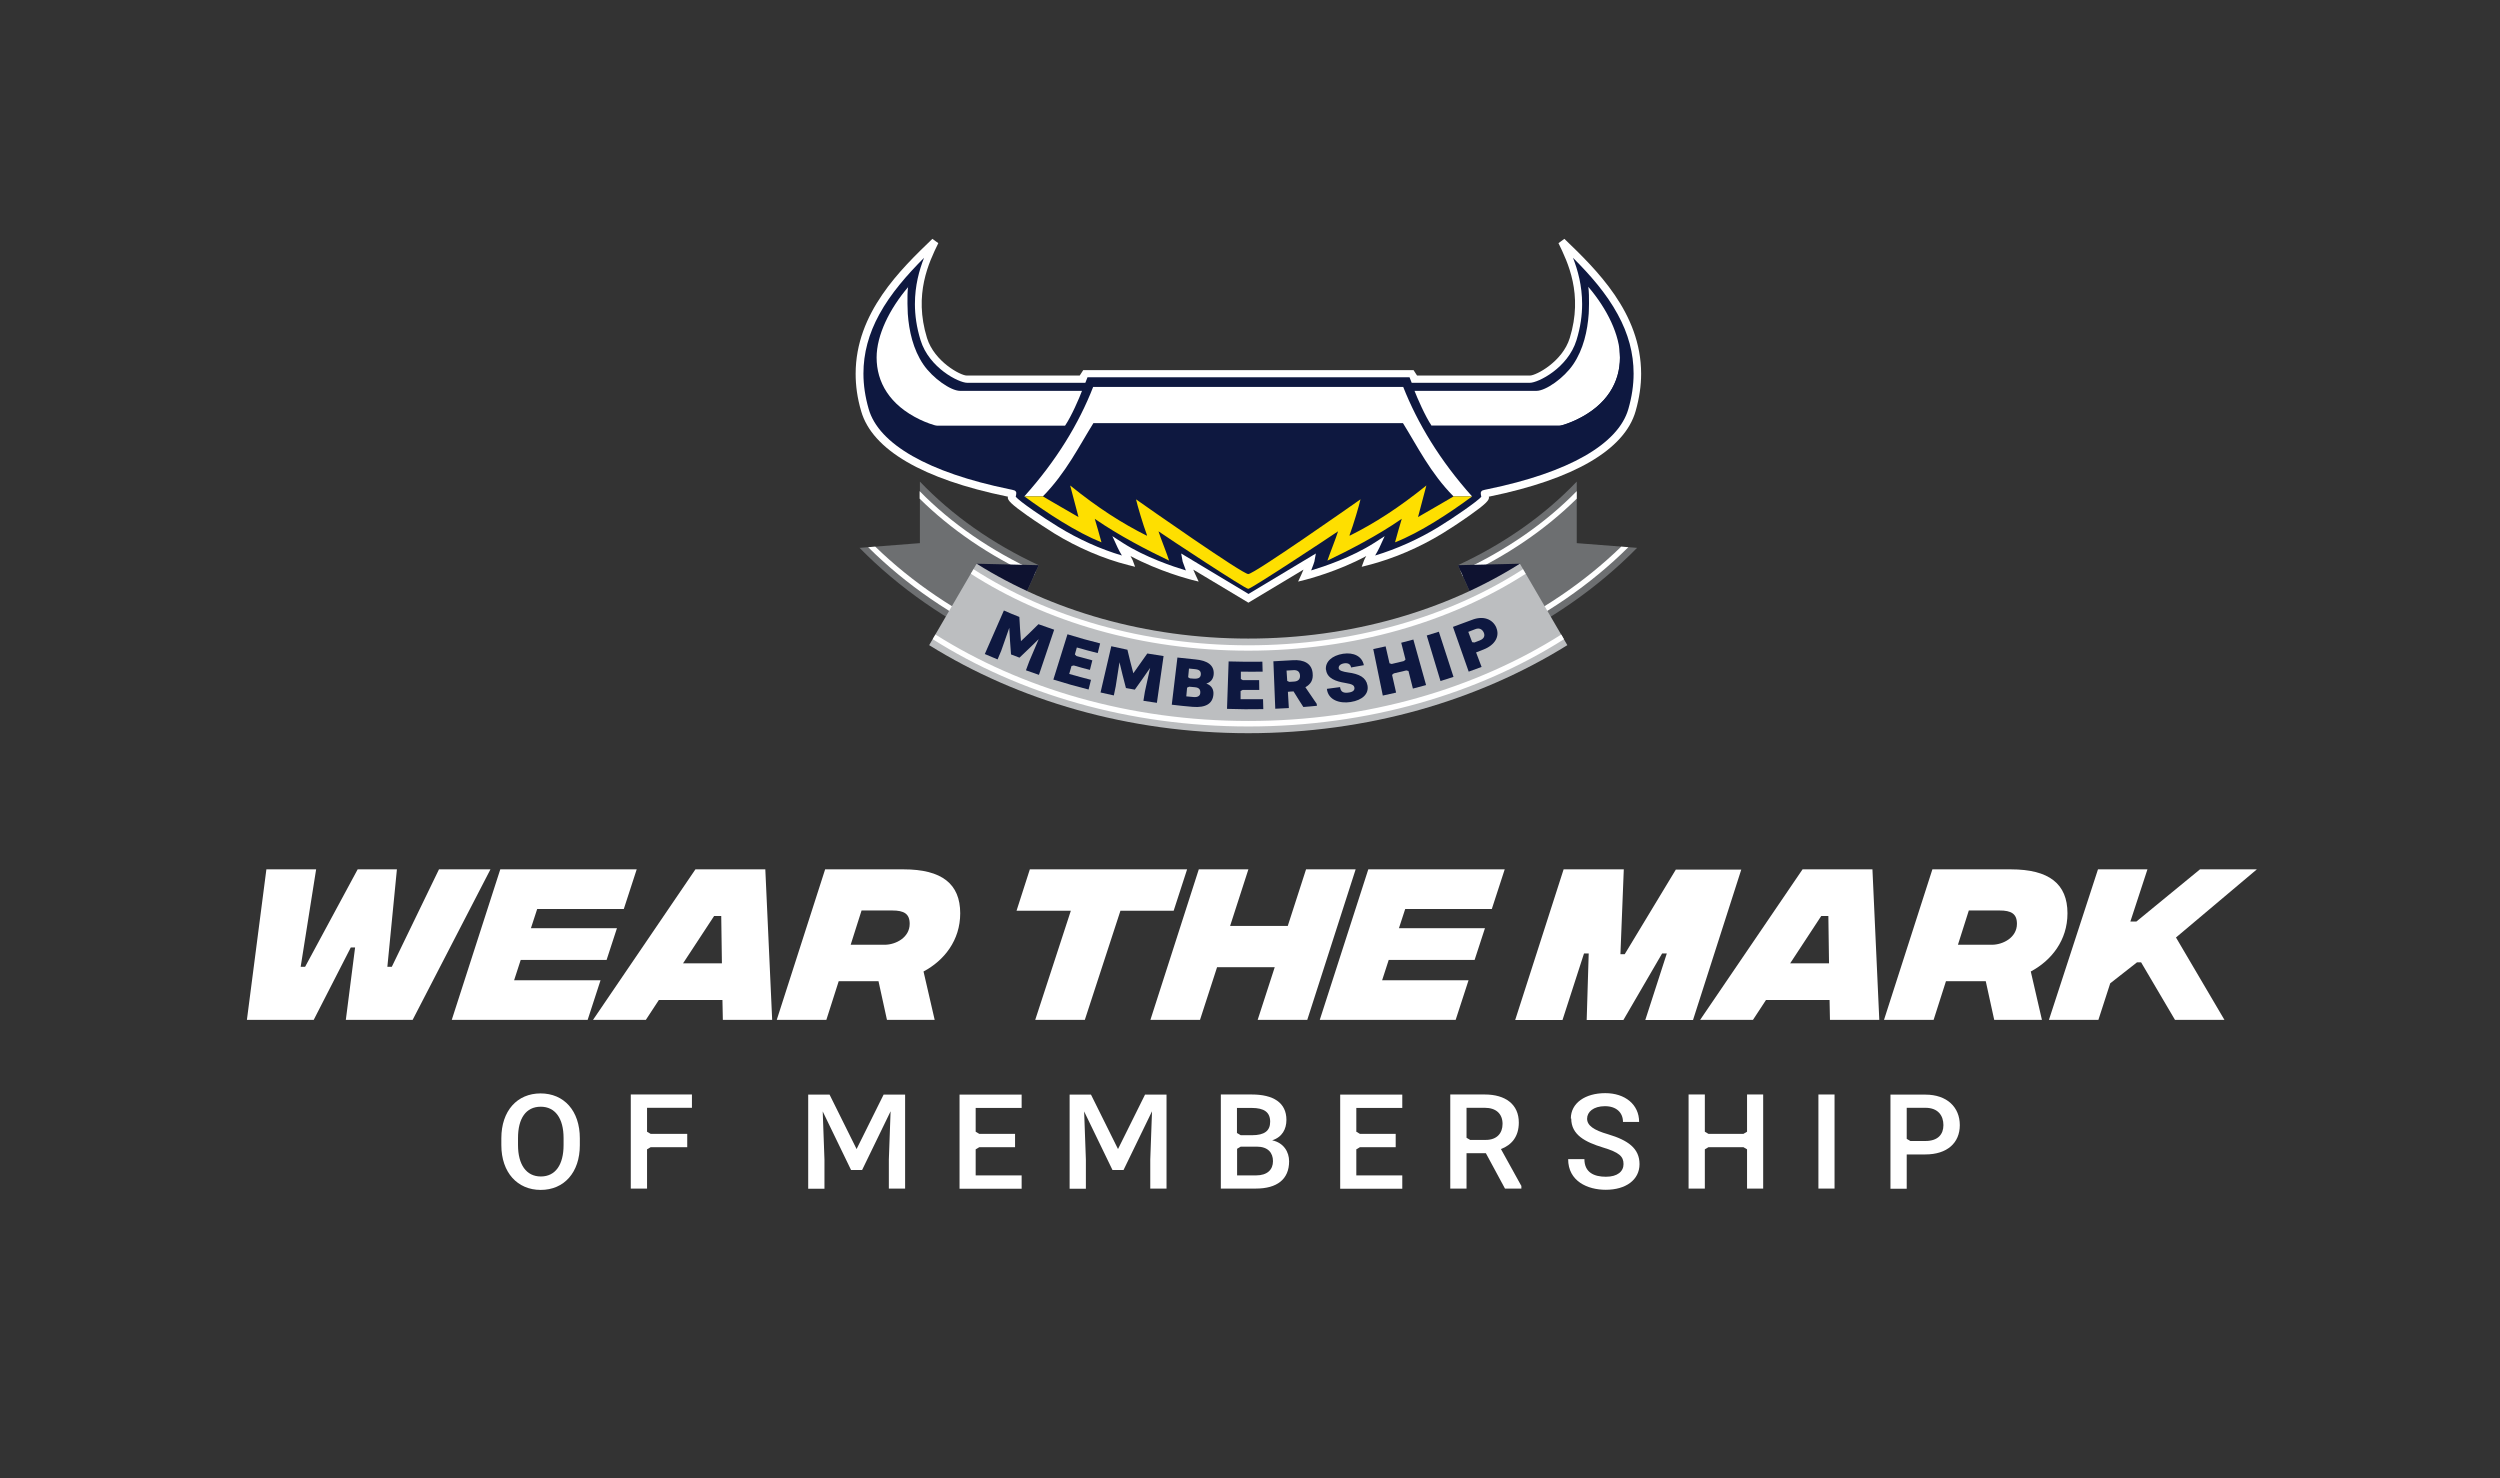
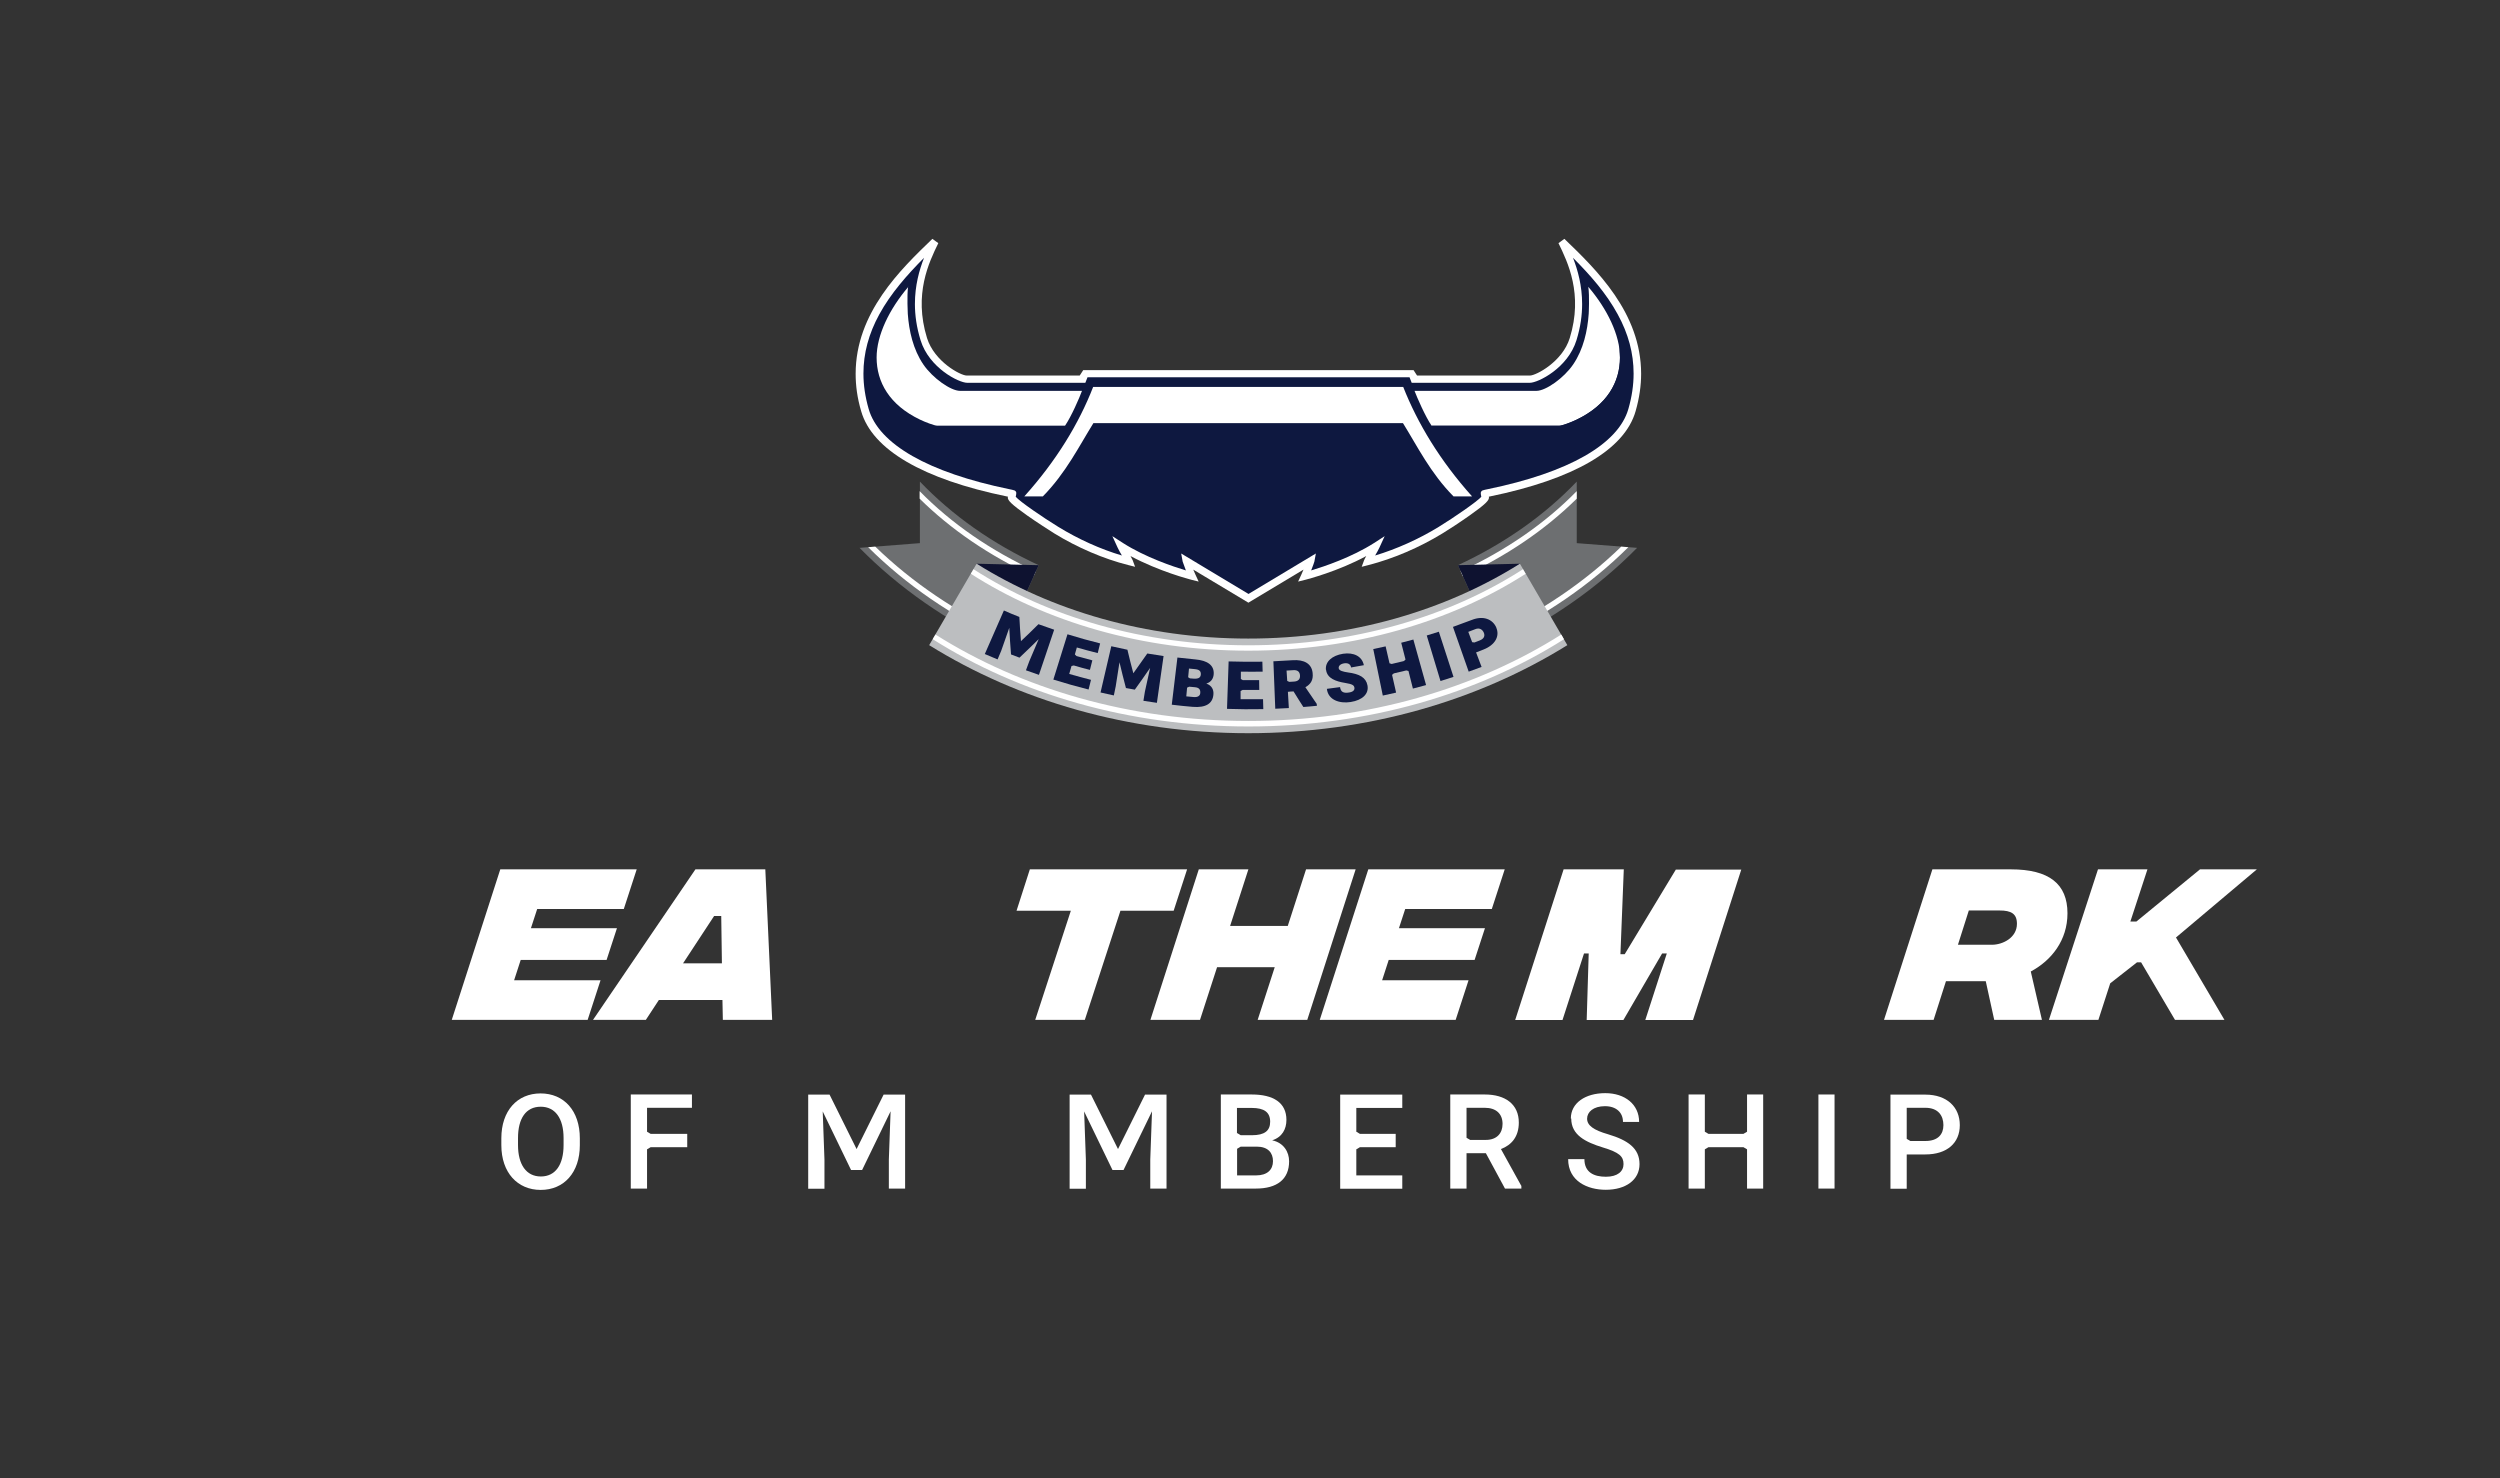
<svg xmlns="http://www.w3.org/2000/svg" id="Layer_2" viewBox="0 0 186 110">
  <rect x="0" y="0" width="186" height="110" fill="#333333" stroke="none" />
  <defs>
    <style>.cls-1,.cls-2{fill:#fff;}.cls-2,.cls-3,.cls-4,.cls-5,.cls-6{fill-rule:evenodd;}.cls-3{fill:#6d6f71;}.cls-7{fill:#fedf00;}.cls-4{fill:#0e1230;}.cls-8{clip-path:url(#clippath);}.cls-9{fill:none;}.cls-5{fill:#bcbec0;}.cls-10,.cls-6{fill:#0e1840;}</style>
    <clipPath id="clippath">
      <rect class="cls-9" x="63.65" y="17.78" width="58.43" height="36.78" />
    </clipPath>
  </defs>
  <g>
-     <path class="cls-1" d="m19.83,64.68h3.69l-1.15,7.25h.33l3.91-7.25h2.92l-.71,7.25h.33l3.51-7.25h3.83l-5.79,11.2h-4.97l.69-5.39h-.32l-2.76,5.39h-4.97l1.45-11.2Z" />
    <path class="cls-1" d="m39.97,67.62l-.47,1.44h6.4l-.77,2.36h-6.39l-.49,1.51h6.43l-.96,2.95h-10.11l3.61-11.2h10.15l-.96,2.95h-6.44Z" />
    <path class="cls-1" d="m53.74,74.4h-4.72l-.97,1.48h-3.93l7.62-11.2h5.2l.51,11.2h-3.67l-.03-1.48Zm-.03-2.73l-.05-3.52h-.53l-2.31,3.52h2.89Z" />
-     <path class="cls-1" d="m68.71,72.28l.83,3.6h-3.55l-.63-2.88h-2.96l-.92,2.88h-3.69l3.6-11.2h5.84c2.84,0,4.21,1.08,4.21,3.27,0,2.01-1.19,3.51-2.73,4.33Zm-5.43-1.99h2.56c.8-.01,1.84-.53,1.84-1.56,0-.75-.43-.99-1.29-.99h-2.29l-.81,2.55Z" />
    <path class="cls-1" d="m87.31,67.76h-3.95l-2.65,8.12h-3.69l2.65-8.12h-4.04l.99-3.08h11.7l-1,3.08Z" />
    <path class="cls-1" d="m100.86,64.68l-3.6,11.2h-3.69l1.27-3.92h-4.29l-1.27,3.92h-3.69l3.6-11.2h3.69l-1.36,4.21h4.29l1.36-4.21h3.69Z" />
    <path class="cls-1" d="m104.55,67.62l-.47,1.44h6.4l-.77,2.36h-6.39l-.49,1.51h6.43l-.96,2.95h-10.11l3.61-11.2h10.15l-.96,2.95h-6.44Z" />
    <path class="cls-1" d="m116.33,64.68h4.48l-.25,6.31h.32l3.8-6.29h4.87l-3.59,11.19h-3.55l1.6-4.95h-.35l-2.88,4.95h-2.73l.15-4.95h-.35l-1.6,4.95h-3.52l3.6-11.2Z" />
-     <path class="cls-1" d="m136.11,74.4h-4.72l-.97,1.48h-3.93l7.62-11.2h5.2l.51,11.2h-3.67l-.03-1.48Zm-.03-2.73l-.05-3.52h-.53l-2.31,3.52h2.89Z" />
    <path class="cls-1" d="m151.09,72.28l.83,3.6h-3.55l-.63-2.88h-2.96l-.92,2.88h-3.69l3.6-11.2h5.84c2.84,0,4.21,1.08,4.21,3.27,0,2.01-1.19,3.51-2.73,4.33Zm-5.43-1.99h2.56c.8-.01,1.84-.53,1.84-1.56,0-.75-.43-.99-1.29-.99h-2.29l-.81,2.55Z" />
    <path class="cls-1" d="m161.9,69.76l3.6,6.12h-3.68l-2.52-4.28h-.31l-1.99,1.56-.88,2.72h-3.68l3.65-11.2h3.68l-1.27,3.88h.45l4.73-3.88h4.23l-6.03,5.08Z" />
  </g>
  <g>
    <path class="cls-1" d="m40.23,88.53c-1.73,0-2.93-1.29-2.93-3.33v-.51c0-2.05,1.18-3.34,2.92-3.34s2.92,1.29,2.92,3.34v.51c0,2.04-1.18,3.33-2.91,3.33Zm0-6.19c-1.1,0-1.69.87-1.69,2.33v.52c0,1.45.61,2.34,1.7,2.34s1.69-.88,1.69-2.34v-.52c0-1.46-.62-2.33-1.7-2.33Z" />
    <path class="cls-1" d="m48.14,82.42v1.78l.27.16h2.72v.99h-2.72l-.27.16v2.92h-1.21v-7h4.55v.99h-3.35Z" />
    <path class="cls-1" d="m67.34,88.43h-1.21v-2.16l.13-3.59-2.12,4.37h-.82l-2.11-4.36.13,3.59v2.16h-1.21v-7h1.59l2.01,4.05,2.01-4.05h1.6v7Z" />
-     <path class="cls-1" d="m72.59,82.42v1.78l.27.16h2.66v.99h-2.66l-.27.16v1.94h3.42v.99h-4.62v-7h4.62v.99h-3.42Z" />
    <path class="cls-1" d="m86.79,88.43h-1.21v-2.16l.13-3.59-2.12,4.37h-.82l-2.11-4.36.13,3.59v2.16h-1.21v-7h1.59l2.01,4.05,2.01-4.05h1.6v7Z" />
    <path class="cls-1" d="m95.91,86.4c0,1.34-.9,2.03-2.47,2.03h-2.61v-7h2.3c1.61,0,2.58.61,2.58,1.89,0,.68-.31,1.28-1.06,1.52.86.18,1.26.87,1.26,1.56Zm-3.87-2.1l.27.16h.84c.93,0,1.35-.33,1.35-1,0-.71-.44-1.03-1.38-1.03h-1.09v1.88Zm2.67,2.09c0-.62-.37-1.08-1.21-1.08h-1.19l-.27.16v1.98h1.41c.84,0,1.26-.43,1.26-1.06Z" />
    <path class="cls-1" d="m100.91,82.42v1.78l.27.16h2.66v.99h-2.66l-.27.16v1.94h3.42v.99h-4.62v-7h4.62v.99h-3.42Z" />
    <path class="cls-1" d="m113.19,88.21v.22h-1.22l-1.42-2.63h-1.44v2.63h-1.21v-7h2.57c1.53,0,2.53.73,2.53,2.09,0,1.05-.54,1.67-1.33,1.97l1.51,2.73Zm-3.8-3.4h1.15c.84,0,1.25-.51,1.25-1.19,0-.75-.48-1.2-1.32-1.2h-1.36v2.23l.27.16Z" />
    <path class="cls-1" d="m116.87,83.22c0-1.16,1.08-1.89,2.56-1.89s2.52.85,2.52,2.14h-1.2c0-.68-.48-1.17-1.34-1.17s-1.33.43-1.33.93.48.85,1.56,1.16c1.47.44,2.34,1.04,2.34,2.22s-1.03,1.91-2.51,1.91c-1.36,0-2.8-.64-2.8-2.28h1.21c0,1,.73,1.31,1.6,1.31s1.31-.4,1.31-.94c0-.57-.31-.87-1.54-1.24-1.3-.4-2.35-.93-2.35-2.15Z" />
    <path class="cls-1" d="m131.18,81.43v7h-1.2v-2.92l-.27-.16h-2.6l-.27.16v2.92h-1.21v-7h1.21v2.77l.27.16h2.6l.27-.16v-2.77h1.2Z" />
    <path class="cls-1" d="m135.29,88.43v-7h1.2v7h-1.2Z" />
    <path class="cls-1" d="m145.81,83.71c0,1.32-.94,2.18-2.56,2.18h-1.39v2.55h-1.21v-7h2.6c1.62,0,2.56.95,2.56,2.27Zm-1.22,0c0-.7-.39-1.29-1.34-1.29h-1.39v2.31l.27.16h1.12c.95,0,1.34-.51,1.34-1.18Z" />
  </g>
  <g>
    <path class="cls-3" d="m121.8,40.76c-2.92,2.97-6.52,5.48-10.6,7.38l-2.73-6.09c3.45-1.6,6.46-3.72,8.84-6.22v4.58l4.49.35h0Zm-47.25,7.38c-4.08-1.9-7.68-4.41-10.6-7.38l4.49-.35v-4.58c2.39,2.5,5.39,4.62,8.84,6.22l-2.73,6.09h0Z" />
    <path class="cls-2" d="m108.83,42.87l-.16-.36c3.36-1.55,6.3-3.58,8.64-5.97v.56c-2.33,2.3-5.2,4.26-8.48,5.77h0Zm2.15,4.8l-.16-.37c3.75-1.73,7.07-3.98,9.8-6.63l.53.04c-2.81,2.79-6.25,5.16-10.16,6.96h0Zm-36.23,0c-3.91-1.8-7.35-4.17-10.16-6.96l.53-.04c2.73,2.65,6.05,4.9,9.8,6.63l-.16.37h0Zm2.15-4.8c-3.27-1.51-6.15-3.47-8.48-5.77v-.56c2.34,2.39,5.28,4.42,8.64,5.97l-.16.36h0Z" />
    <g class="cls-8">
      <path class="cls-4" d="m113.08,41.94l-4.61.11h0s.91,2.02.91,2.02l1.93-.84,1.78-1.25v-.05h-.01Zm-40.41,0l4.61.11h0s-.91,2.02-.91,2.02l-1.93-.84-1.78-1.25v-.05h.01Z" />
      <path class="cls-5" d="m116.61,48c-6.61,4.11-14.83,6.55-23.74,6.55s-17.13-2.44-23.74-6.55l3.53-6.06c5.55,3.48,12.57,5.57,20.21,5.57s14.66-2.08,20.21-5.57l3.53,6.06h0Z" />
    </g>
    <path class="cls-2" d="m72.23,42.69l.2-.34c5.48,3.53,12.63,5.66,20.44,5.66s14.97-2.13,20.44-5.66l.2.34c-5.54,3.56-12.76,5.72-20.64,5.72s-15.1-2.16-20.64-5.72h0Zm-2.83,4.86l.2-.34c6.36,4.02,14.46,6.43,23.28,6.43s16.92-2.41,23.28-6.43l.2.35c-6.42,4.06-14.58,6.49-23.48,6.49s-17.06-2.43-23.48-6.49h0Z" />
    <path class="cls-2" d="m80.59,27.54l-.2.31s-.04.06-.06.09h-8.41c-.45,0-2.4-1.03-2.95-2.79-1.01-3.27.15-5.64.84-7.06l-.44-.32c-2.35,2.26-5.71,5.49-5.71,10.04,0,.88.12,1.8.41,2.78.82,2.86,4.58,5.06,10.86,6.35,0,0,.04,0,.06.01,0,.02-.01.05-.01.07,0,.2.22.47,1.44,1.33.75.53,1.62,1.08,2.01,1.33,1.72,1.06,3.68,1.9,5.51,2.36l.51.13-.18-.49c-.03-.07-.08-.17-.16-.31,2.12,1.14,4.4,1.73,4.51,1.76l.56.14-.24-.52s-.08-.19-.16-.37c.98.59,4.1,2.46,4.1,2.46,0,0,3.11-1.86,4.1-2.46-.07.18-.14.33-.16.37l-.24.52.56-.14c.11-.03,2.39-.61,4.51-1.76-.08.15-.14.24-.16.31l-.18.49.51-.13c1.83-.47,3.78-1.3,5.51-2.36.4-.24,1.26-.8,2.01-1.33,1.22-.86,1.44-1.13,1.44-1.33,0-.02,0-.05-.01-.07.02,0,.06-.01.06-.01,6.28-1.29,10.04-3.48,10.86-6.35.28-.98.41-1.9.41-2.78,0-4.55-3.36-7.78-5.71-10.04l-.44.32c.69,1.42,1.85,3.79.84,7.06-.54,1.76-2.5,2.78-2.95,2.79h-8.41s-.04-.06-.06-.09l-.2-.31h-24.56Z" />
    <path class="cls-6" d="m104.87,28.07s.16.41.16.41h8.79c.62,0,2.83-1.1,3.47-3.17.3-.97.42-1.86.42-2.69,0-1.36-.32-2.52-.68-3.44,1.27,1.27,2.48,2.64,3.33,4.21.79,1.44,1.18,2.9,1.18,4.4,0,.86-.13,1.74-.39,2.64-.75,2.62-4.46,4.73-10.44,5.96-.19.04-.3.06-.38.09h0s0,0-.01,0c-.05.02-.09.05-.11.08-.02.03-.03.06-.04.09,0,0,0,0,0,0h0s0,.04,0,.06c0,.07.02.15.04.25-.29.34-2.04,1.55-3.17,2.24-1.48.91-3.14,1.65-4.73,2.13.12-.2.24-.42.32-.59l.39-.85-.79.51c-1.66,1.06-3.71,1.75-4.68,2.04.12-.3.23-.61.24-.66l.11-.6s-4.75,2.85-5.01,3.01c-.26-.16-5.01-3.01-5.01-3.01l.11.6s.12.35.24.66c-.96-.29-3.02-.98-4.68-2.04l-.79-.51.39.85c.08.17.2.39.32.59-1.59-.47-3.25-1.22-4.73-2.13-1.13-.69-2.89-1.9-3.17-2.24.02-.09.04-.18.04-.25,0-.02,0-.04,0-.06h0s0,0,0,0c0-.03-.02-.06-.04-.09-.02-.03-.06-.06-.11-.08,0,0,0,0-.01,0h0c-.08-.03-.19-.05-.38-.09-5.98-1.23-9.69-3.34-10.44-5.96-.26-.9-.39-1.78-.39-2.64,0-1.5.39-2.96,1.18-4.4.85-1.56,2.07-2.94,3.33-4.21-.36.92-.68,2.07-.68,3.44,0,.82.12,1.72.42,2.69.64,2.07,2.85,3.17,3.47,3.17h8.79s.14-.37.16-.41h24Z" />
    <path class="cls-1" d="m118.17,21.34c1.41,1.65,2.36,3.6,2.36,5.26,0,1.82-.95,3.53-3.23,4.62-.37.18-1.07.45-1.28.45h-9.51c-.46-.67-1.07-2.07-1.27-2.59h9.07c.7,0,2.05-.96,2.73-1.96.77-1.13,1.07-2.51,1.16-3.77,0,0,.07-1.34-.03-2.01h0Z" />
    <path class="cls-1" d="m67.58,21.34c-1.41,1.65-2.36,3.6-2.36,5.26,0,1.82.95,3.53,3.23,4.62.37.18,1.07.45,1.28.45h9.51c.46-.67,1.07-2.07,1.26-2.59h-9.07c-.7,0-2.05-.96-2.73-1.96-.77-1.13-1.07-2.51-1.16-3.77,0,0-.07-1.34.02-2.01h0Z" />
    <path class="cls-1" d="m81.35,31.48c-1.06,1.7-2.04,3.7-3.76,5.45h-1.38c2.39-2.66,4.06-5.42,5.12-8.14h23.07c1.07,2.71,2.73,5.47,5.12,8.14h-1.38c-1.73-1.75-2.7-3.75-3.76-5.45h-23.03Z" />
-     <path class="cls-7" d="m92.87,42.71c-.43,0-7.72-5.11-8.35-5.56.1.45.52,1.88.81,2.65v.06c-1.86-.93-3.64-2.07-5.71-3.74h0l.62,2.35s-2.67-1.54-2.65-1.54c.03,0-1.41,0-1.38,0,1.69,1.24,3.89,2.68,5.74,3.42-.02-.09-.46-1.64-.5-1.75,1.8,1.25,3.94,2.35,5.53,3.11-.1-.36-.66-1.75-.79-2.18.69.48,6.46,4.29,6.68,4.28.22,0,5.98-3.8,6.68-4.28-.12.43-.68,1.82-.79,2.18,1.59-.76,3.73-1.86,5.53-3.11-.04.12-.49,1.67-.5,1.75,1.86-.73,4.05-2.17,5.74-3.42.03,0-1.41,0-1.38,0,.02,0-2.65,1.54-2.65,1.54l.62-2.35h0c-2.07,1.67-3.85,2.81-5.71,3.74v-.06c.29-.77.71-2.2.81-2.65-.64.45-7.92,5.56-8.35,5.56h0Z" />
    <path class="cls-10" d="m120.5,25.76v.43c.01.14.02.28.02.42,0,1.82-.95,3.53-3.23,4.62-.37.18-1.07.45-1.28.45h-9.49c.63,1.14,1.5,2.33,2.42,3.41.21.25.72.86.88.86s4.67-1.39,7.28-2.61c2.86-1.34,3.97-3.23,3.97-5.26,0-.75-.22-1.62-.55-2.32h0Z" />
    <path class="cls-10" d="m77.3,50.21c-.32-.11-.65-.22-.97-.34.08-.22.16-.44.24-.65.24-.56.47-1.11.71-1.67-.47.46-.94.92-1.43,1.38-.21-.08-.42-.16-.63-.24-.05-.66-.1-1.32-.13-1.98-.2.57-.4,1.14-.6,1.71-.09.21-.18.43-.27.64-.32-.13-.63-.26-.95-.4.47-1.08.95-2.16,1.42-3.24.38.17.76.33,1.15.48.03.6.07,1.2.12,1.8.44-.41.87-.83,1.3-1.26.39.14.78.28,1.17.41-.38,1.12-.75,2.23-1.13,3.35h0Z" />
    <path class="cls-10" d="m80.12,48.16c-.05.18-.1.35-.15.53.04.04.08.08.12.12.39.11.79.22,1.18.32-.06.24-.12.47-.18.71-.4-.1-.8-.21-1.2-.33-.06.01-.11.02-.17.04-.06.2-.11.39-.17.59.54.16,1.08.3,1.62.44-.06.24-.12.48-.18.72-.88-.22-1.75-.47-2.62-.74.35-1.12.7-2.25,1.05-3.37.81.25,1.62.48,2.43.68-.06.24-.12.48-.18.72-.52-.13-1.04-.27-1.56-.42h0Z" />
    <path class="cls-10" d="m86.07,52.29c-.33-.05-.67-.1-1-.15.04-.23.07-.46.11-.68.13-.59.26-1.18.39-1.77-.37.54-.75,1.08-1.14,1.62-.22-.04-.44-.08-.66-.12-.17-.64-.33-1.28-.48-1.92-.09.6-.19,1.19-.28,1.79-.05.23-.1.45-.14.68-.33-.07-.66-.14-.99-.22.27-1.15.53-2.29.8-3.44.4.09.8.18,1.2.26.14.58.28,1.17.44,1.75.35-.49.7-.98,1.04-1.47.4.07.81.13,1.21.19-.16,1.17-.33,2.33-.5,3.5h0Z" />
    <path class="cls-10" d="m88.39,50.38s.09.06.14.09c.09,0,.17.02.26.02.38.03.53-.08.55-.3.02-.27-.12-.38-.47-.41-.14-.01-.27-.02-.41-.04-.02.21-.04.42-.06.63h0Zm.91,1.18c.02-.25-.08-.4-.39-.43-.14-.01-.29-.03-.43-.04-.05.02-.1.04-.16.07-.02.22-.04.43-.06.65.18.02.37.03.55.05.34.03.48-.12.49-.3h0Zm.98.08c-.04.7-.56,1.03-1.54.95-.52-.04-1.04-.1-1.56-.16.14-1.17.28-2.34.42-3.51.44.05.89.1,1.33.14.89.08,1.41.42,1.37,1.09-.02.31-.17.59-.55.71.42.14.55.47.53.78h0Z" />
    <path class="cls-10" d="m92.32,49.97c0,.18,0,.37,0,.55.05.03.1.05.14.08.41,0,.81,0,1.22,0,0,.24,0,.49.01.73-.41,0-.82,0-1.24,0-.05.03-.1.05-.15.08,0,.2,0,.41,0,.61.56,0,1.11,0,1.67,0,0,.25.01.49.02.74-.9.02-1.8.01-2.7-.02.04-1.18.08-2.35.12-3.53.84.03,1.67.03,2.51.02,0,.25.01.49.02.74-.53.01-1.07.01-1.6,0h0Z" />
    <path class="cls-10" d="m95.92,50.73c.12,0,.23-.02.35-.02.32-.02.47-.18.45-.46-.02-.27-.18-.41-.49-.39-.17.01-.34.02-.51.03.02.26.03.51.05.77.05.02.1.05.15.07h0Zm2.04,1.62c0,.05.01.1.02.16-.34.03-.67.07-1.01.09-.25-.38-.49-.77-.73-1.16-.14,0-.28.02-.42.03.02.4.05.8.07,1.21-.34.02-.67.04-1.01.05-.05-1.18-.09-2.35-.14-3.53.48-.02.96-.05,1.43-.08.85-.06,1.42.25,1.49.95.06.55-.16.84-.54,1.06.27.41.55.82.83,1.22h0Z" />
    <path class="cls-10" d="m98.65,49.84c-.07-.61.46-1.07,1.27-1.2.8-.12,1.42.19,1.55.85-.31.06-.63.11-.95.17-.04-.23-.2-.35-.51-.31-.3.05-.43.2-.41.37.03.18.3.25.69.31.84.11,1.34.37,1.45.96.12.63-.37,1.1-1.25,1.24-.81.13-1.68-.14-1.77-.98.33-.04.65-.08.98-.13.05.37.26.47.68.4.32-.05.41-.2.39-.35-.03-.18-.13-.27-.69-.36-.68-.11-1.34-.33-1.42-.97h0Z" />
    <path class="cls-10" d="m105.15,47.57c.32,1.13.63,2.27.95,3.4-.33.09-.65.18-.98.26-.11-.44-.22-.87-.33-1.31-.05-.01-.11-.03-.16-.04-.31.08-.62.15-.93.22-.04.04-.09.07-.13.11.1.44.2.88.3,1.32-.33.08-.66.15-.99.22-.24-1.15-.47-2.31-.71-3.46.31-.06.61-.13.92-.2.1.42.19.84.29,1.26.05.02.11.03.16.05.31-.07.61-.14.91-.22.04-.04.08-.08.12-.11-.11-.42-.21-.83-.32-1.25.3-.08.61-.16.91-.24h0Z" />
    <path class="cls-10" d="m107.17,50.66c-.34-1.13-.68-2.25-1.02-3.38.3-.09.6-.19.9-.28.36,1.12.73,2.24,1.09,3.36-.32.11-.65.21-.97.31h0Z" />
    <path class="cls-10" d="m110.4,47.08c-.1-.24-.32-.4-.64-.27-.17.07-.35.13-.52.2.1.26.19.51.29.77.06,0,.11.01.17.02.13-.05.26-.1.39-.15.33-.13.4-.34.31-.57h0Zm.92-.39c.28.64-.08,1.3-.96,1.64-.18.07-.36.14-.54.21.14.36.27.72.41,1.08-.32.12-.64.24-.96.35-.39-1.11-.78-2.22-1.17-3.33.47-.17.94-.34,1.41-.52.83-.33,1.54-.07,1.82.58h0Z" />
  </g>
</svg>